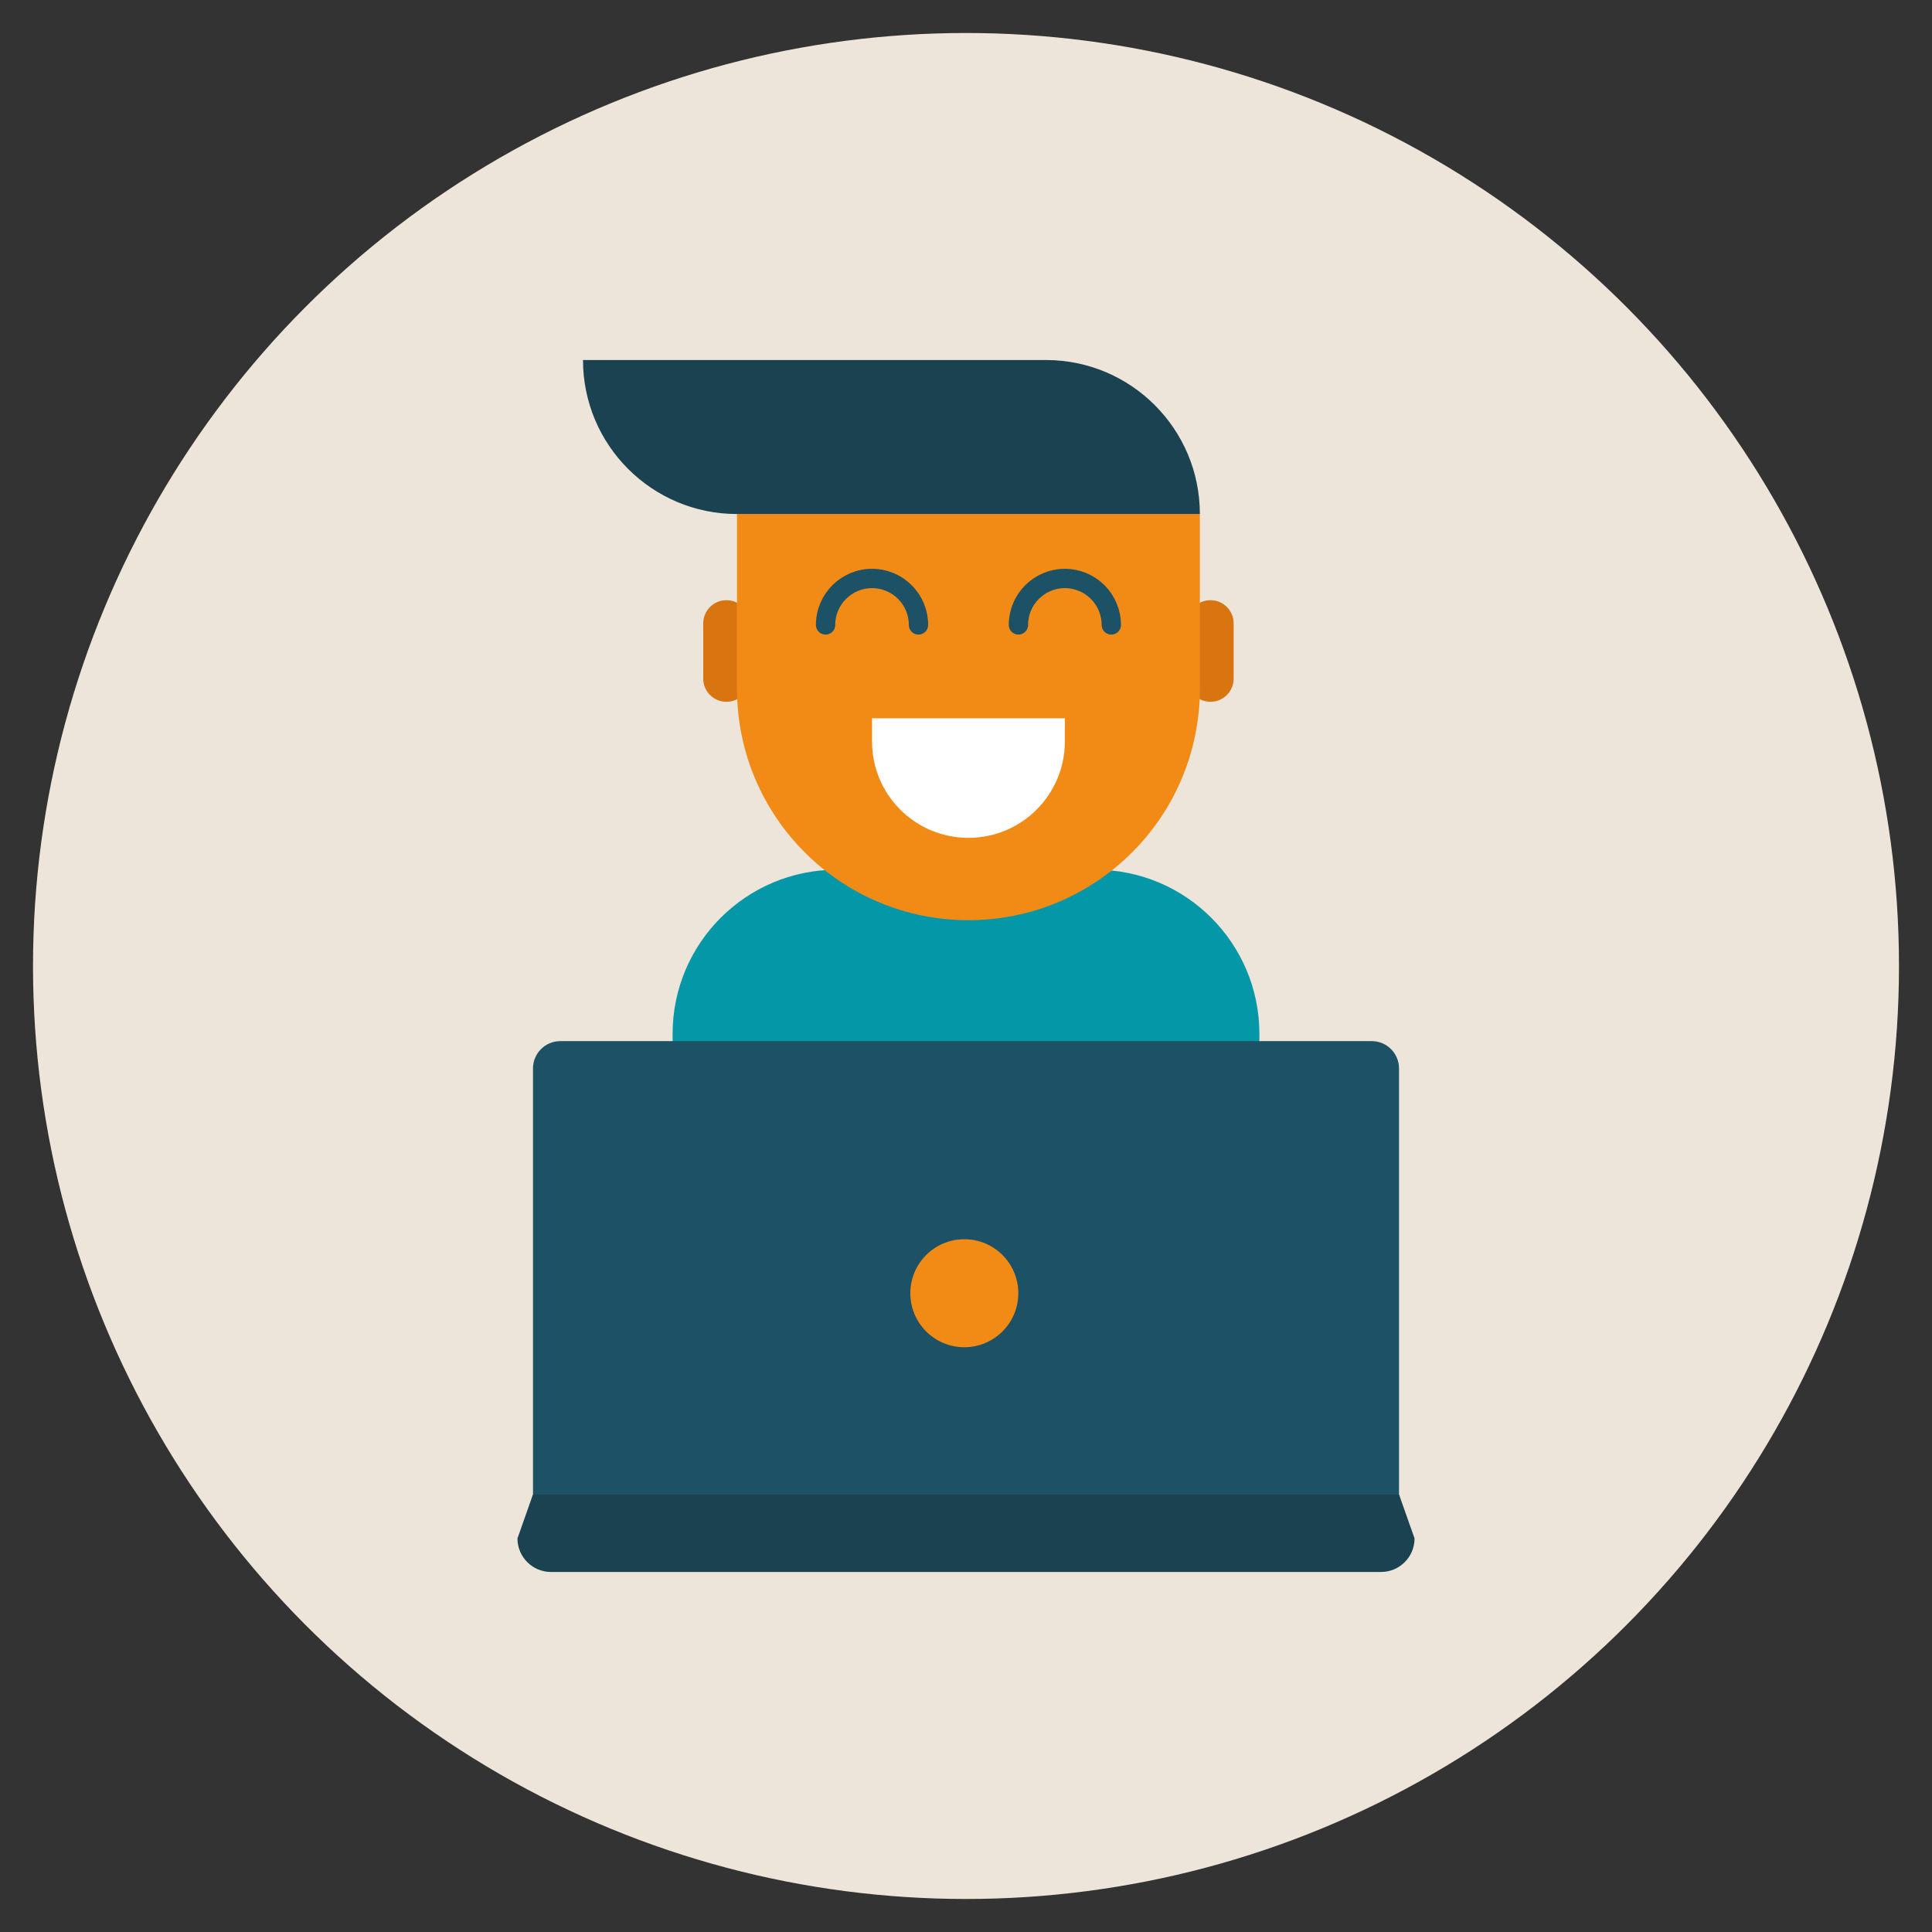
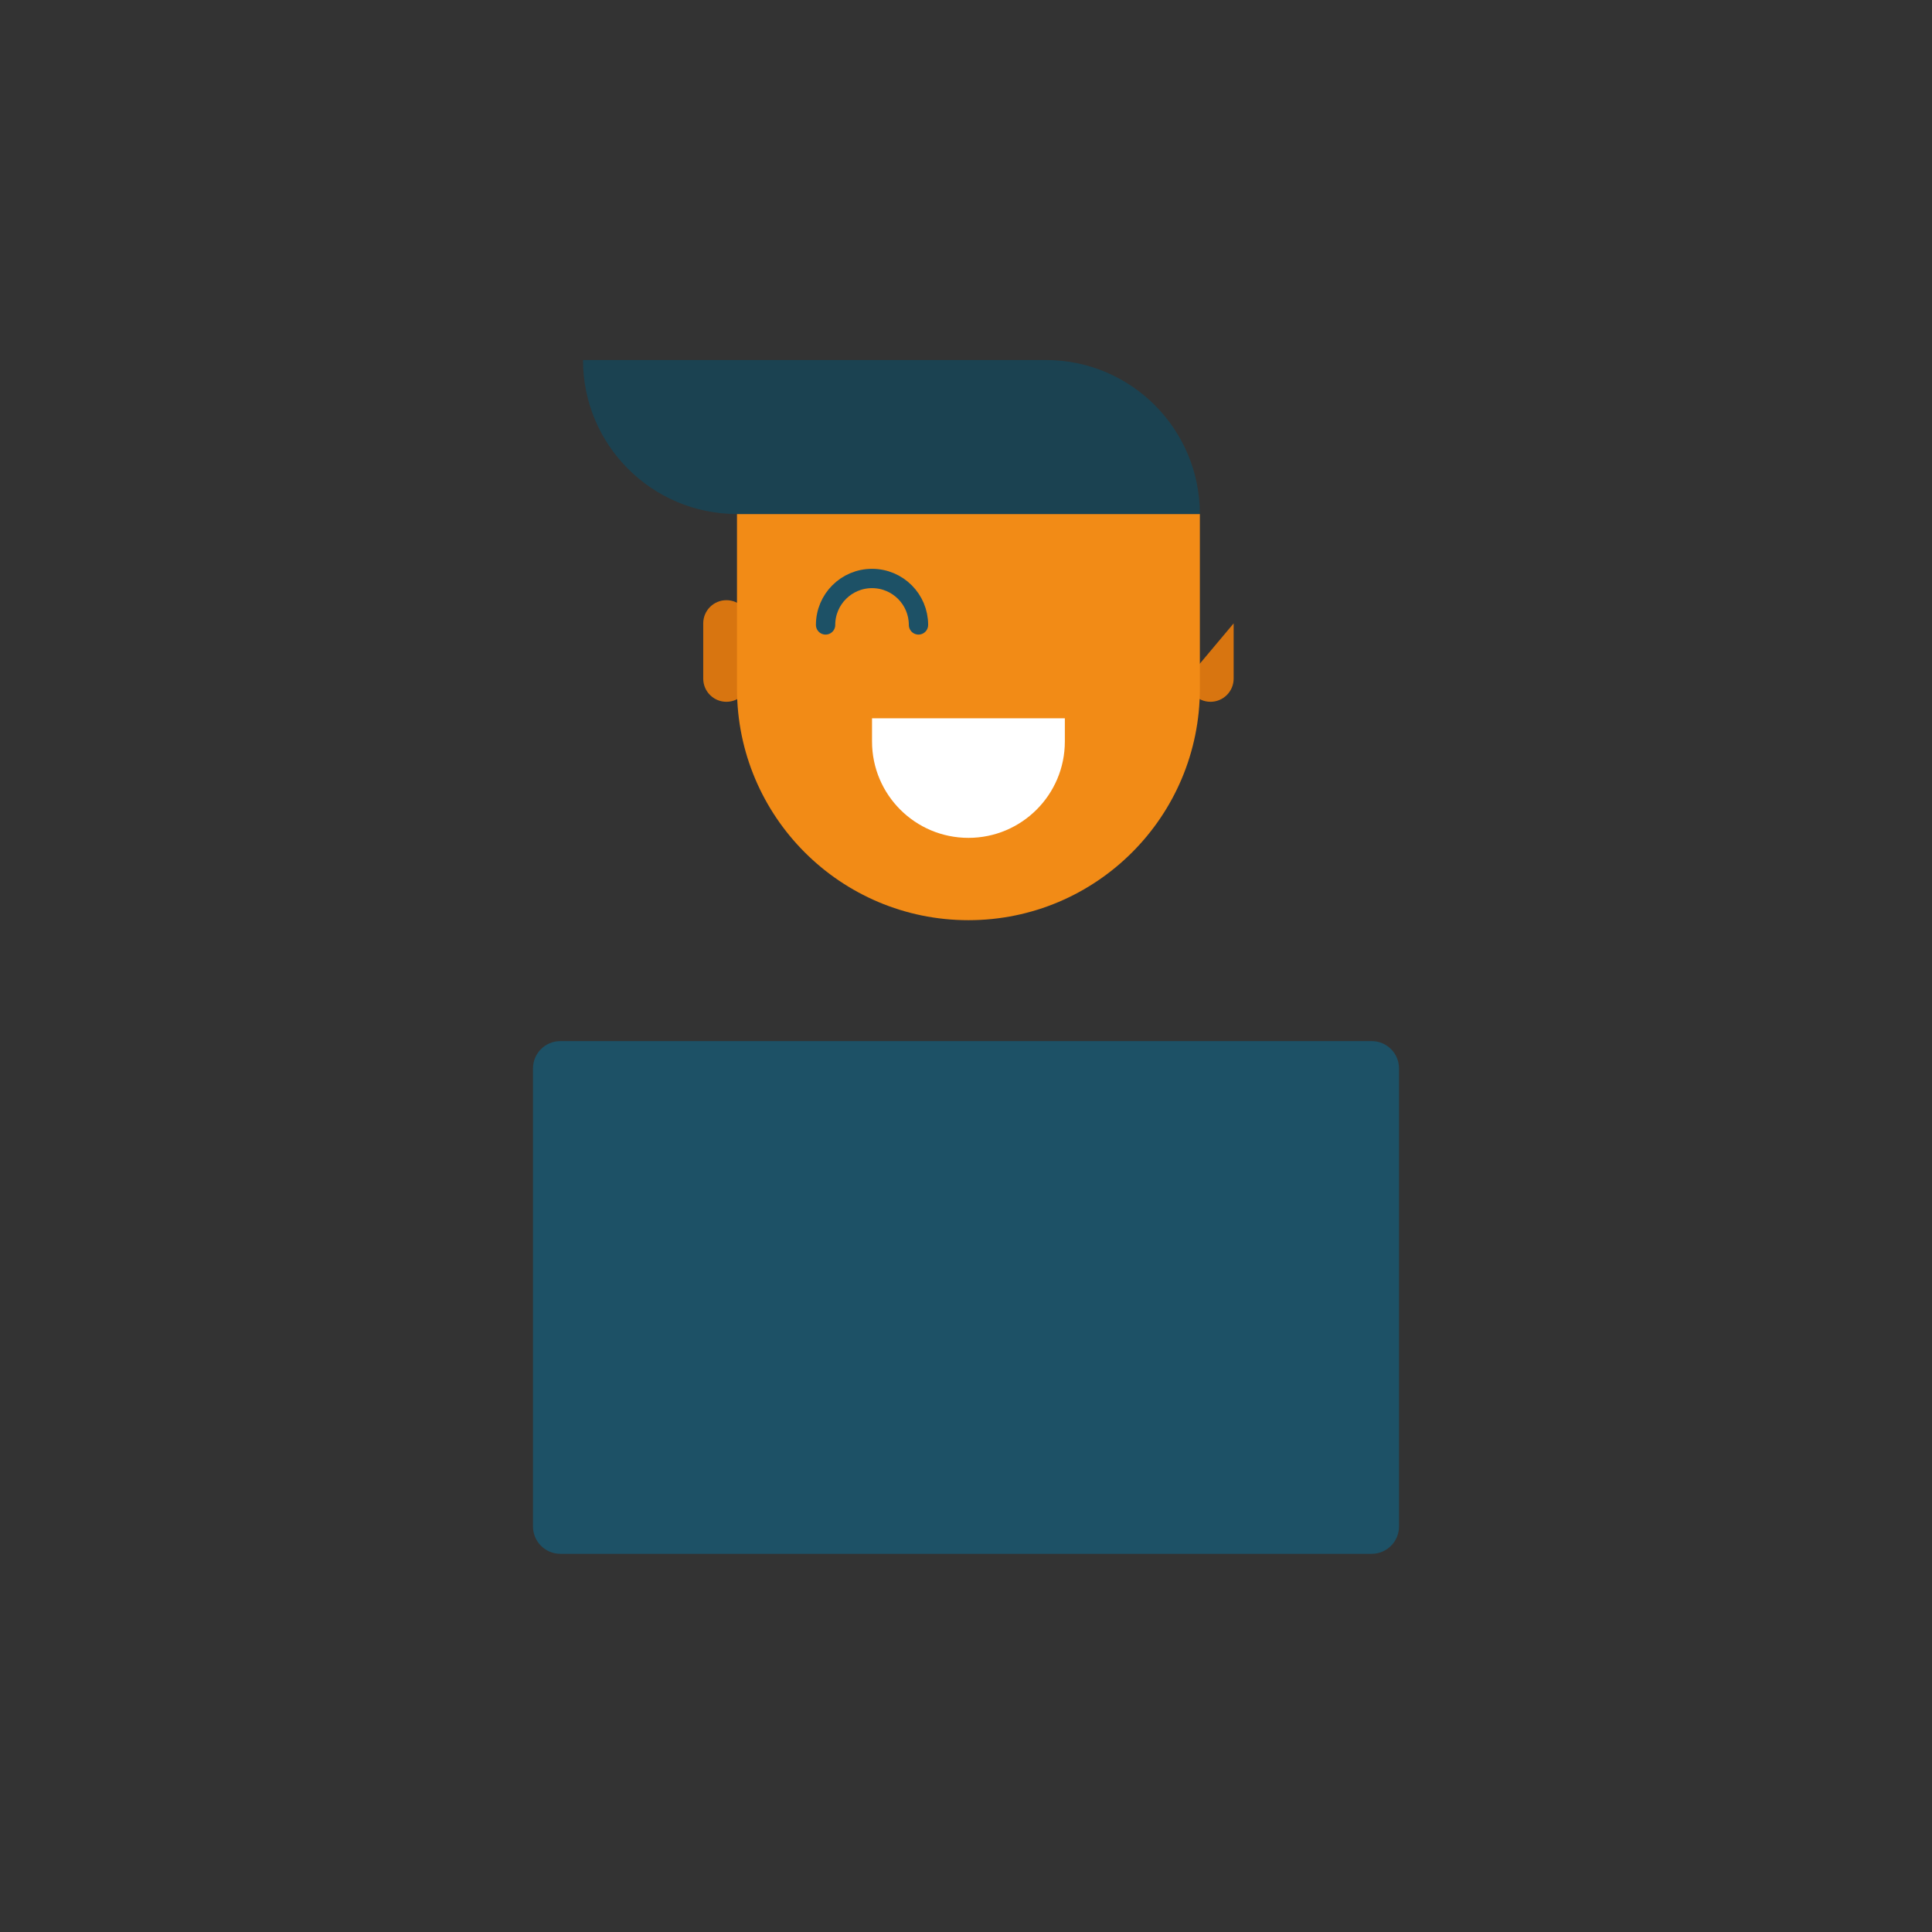
<svg xmlns="http://www.w3.org/2000/svg" enable-background="new 0 0 200 200" height="200" viewBox="0 0 200 200" width="200">
  <rect x="0" y="0" width="200" height="200" fill="#333333" stroke="none" />
-   <circle cx="100" cy="99.999" fill="#ede5d9" r="96.583" />
-   <path d="m130.373 116.149c0 9.387-7.607 16.997-16.995 16.997h-26.756c-9.388 0-16.995-7.61-16.995-16.997v-9.118c0-9.388 7.607-16.999 16.995-16.999h26.756c9.388 0 16.995 7.611 16.995 16.999v9.118z" fill="#0497a7" />
  <path d="m141.999 107.776h-83.997c-1.562 0-2.827 1.267-2.827 2.827v13.43 21.271 12.719c0 1.56 1.265 2.828 2.828 2.828h83.998c1.559 0 2.824-1.269 2.824-2.828v-13.431-21.27-12.719c0-1.56-1.264-2.827-2.826-2.827z" fill="#1d5166" />
-   <path d="m105.416 133.875c0 3.087-2.501 5.59-5.591 5.59-3.088 0-5.588-2.503-5.588-5.59s2.5-5.589 5.588-5.589c3.09 0 5.591 2.502 5.591 5.589z" fill="#f28b16" />
-   <path d="m144.835 154.725h-43.823-2.023-43.825l-1.596 4.533c0 1.918 1.553 3.472 3.47 3.472h40.925 4.071 40.93c1.915 0 3.47-1.554 3.47-3.472z" fill="#1b4251" />
  <path d="m72.798 70.249c0 1.326 1.072 2.4 2.4 2.4 1.327 0 2.401-1.074 2.401-2.4v-5.718c0-1.325-1.074-2.4-2.401-2.4-1.328 0-2.4 1.075-2.4 2.4z" fill="#d87510" />
-   <path d="m122.907 70.249c0 1.326 1.075 2.4 2.4 2.4 1.325 0 2.4-1.074 2.4-2.4v-5.718c0-1.325-1.075-2.4-2.4-2.4-1.325 0-2.4 1.075-2.4 2.4z" fill="#d87510" />
+   <path d="m122.907 70.249c0 1.326 1.075 2.4 2.4 2.4 1.325 0 2.4-1.074 2.4-2.4v-5.718z" fill="#d87510" />
  <path d="m76.293 53.211v18.089c0 13.232 10.729 23.957 23.96 23.957s23.957-10.725 23.957-23.957v-18.089z" fill="#f28b16" />
  <path d="m90.272 74.357v2.399c0 5.513 4.467 9.979 9.98 9.979 5.511 0 9.981-4.467 9.981-9.979v-2.399z" fill="#fff" />
  <path d="m124.21 53.211c0-8.805-7.135-15.942-15.941-15.942h-47.917c0 8.805 7.138 15.942 15.941 15.942z" fill="#1b4251" />
  <g style="fill:none;stroke:#1d5166;stroke-width:2;stroke-linecap:round;stroke-linejoin:round;stroke-miterlimit:10">
    <path d="m85.464 64.692c0-2.654 2.154-4.808 4.809-4.808 2.657 0 4.808 2.153 4.808 4.808" />
-     <path d="m105.427 64.692c0-2.654 2.151-4.808 4.808-4.808 2.653 0 4.806 2.153 4.806 4.808" />
  </g>
</svg>